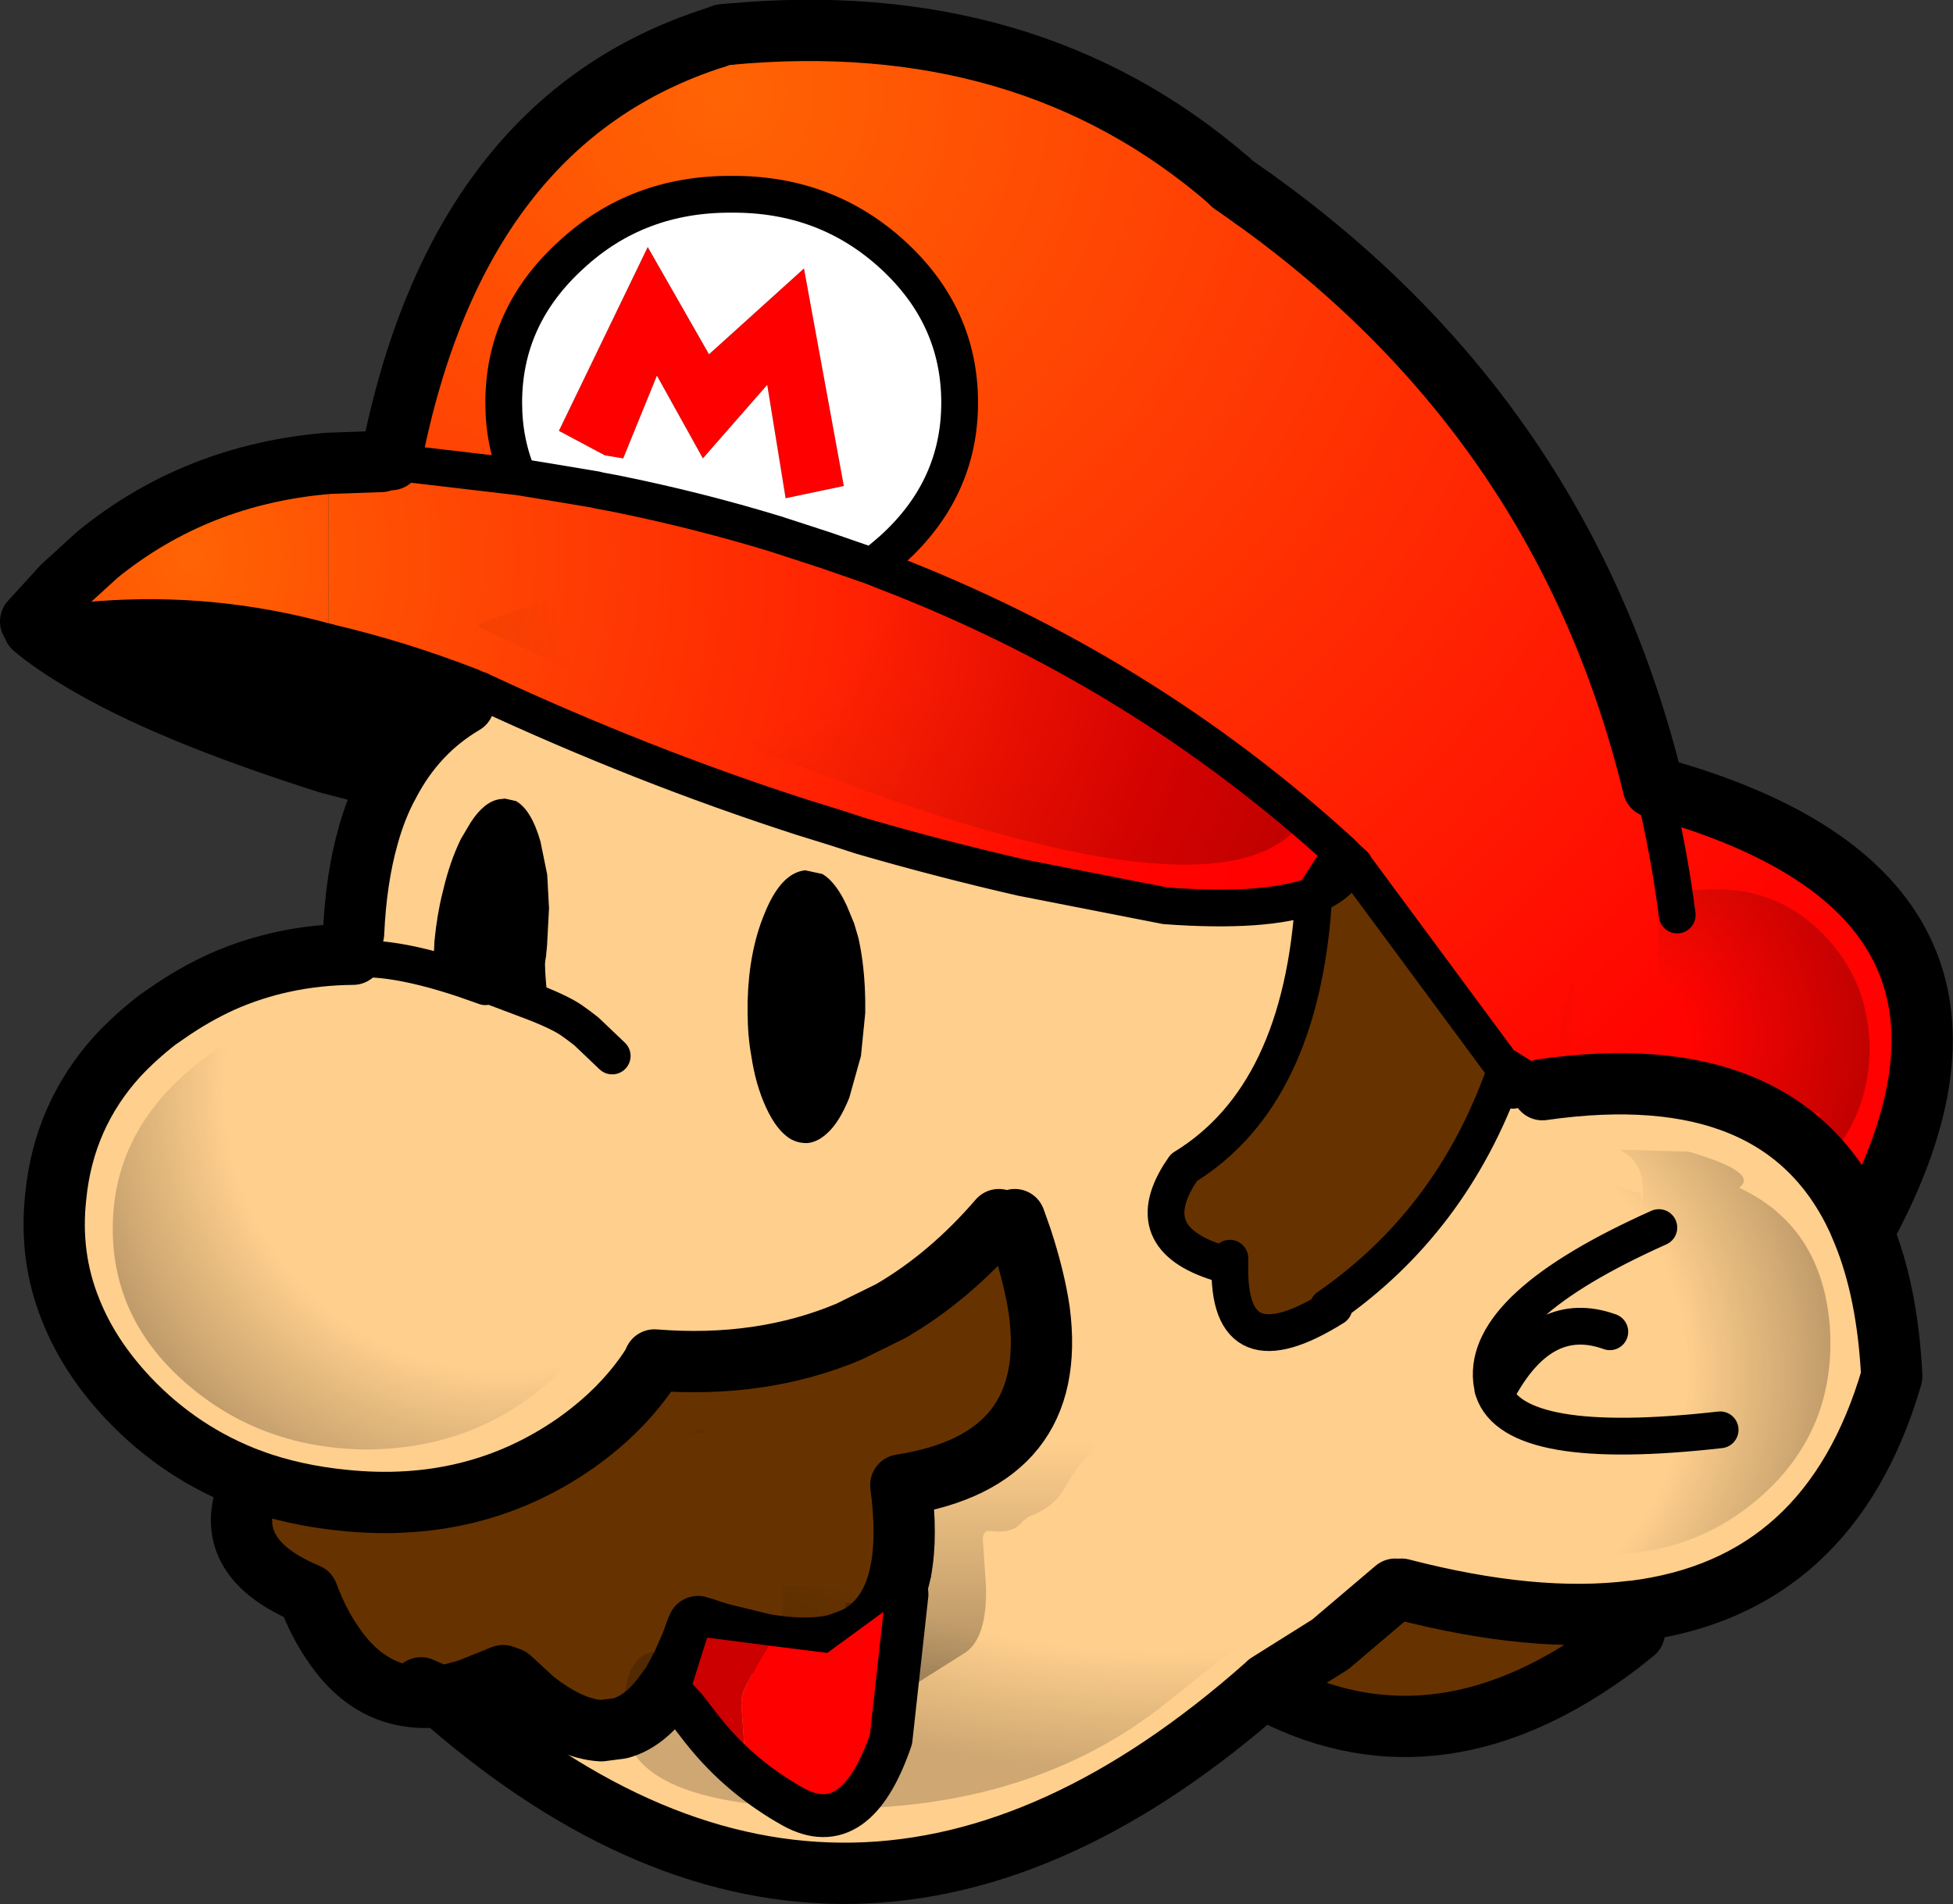
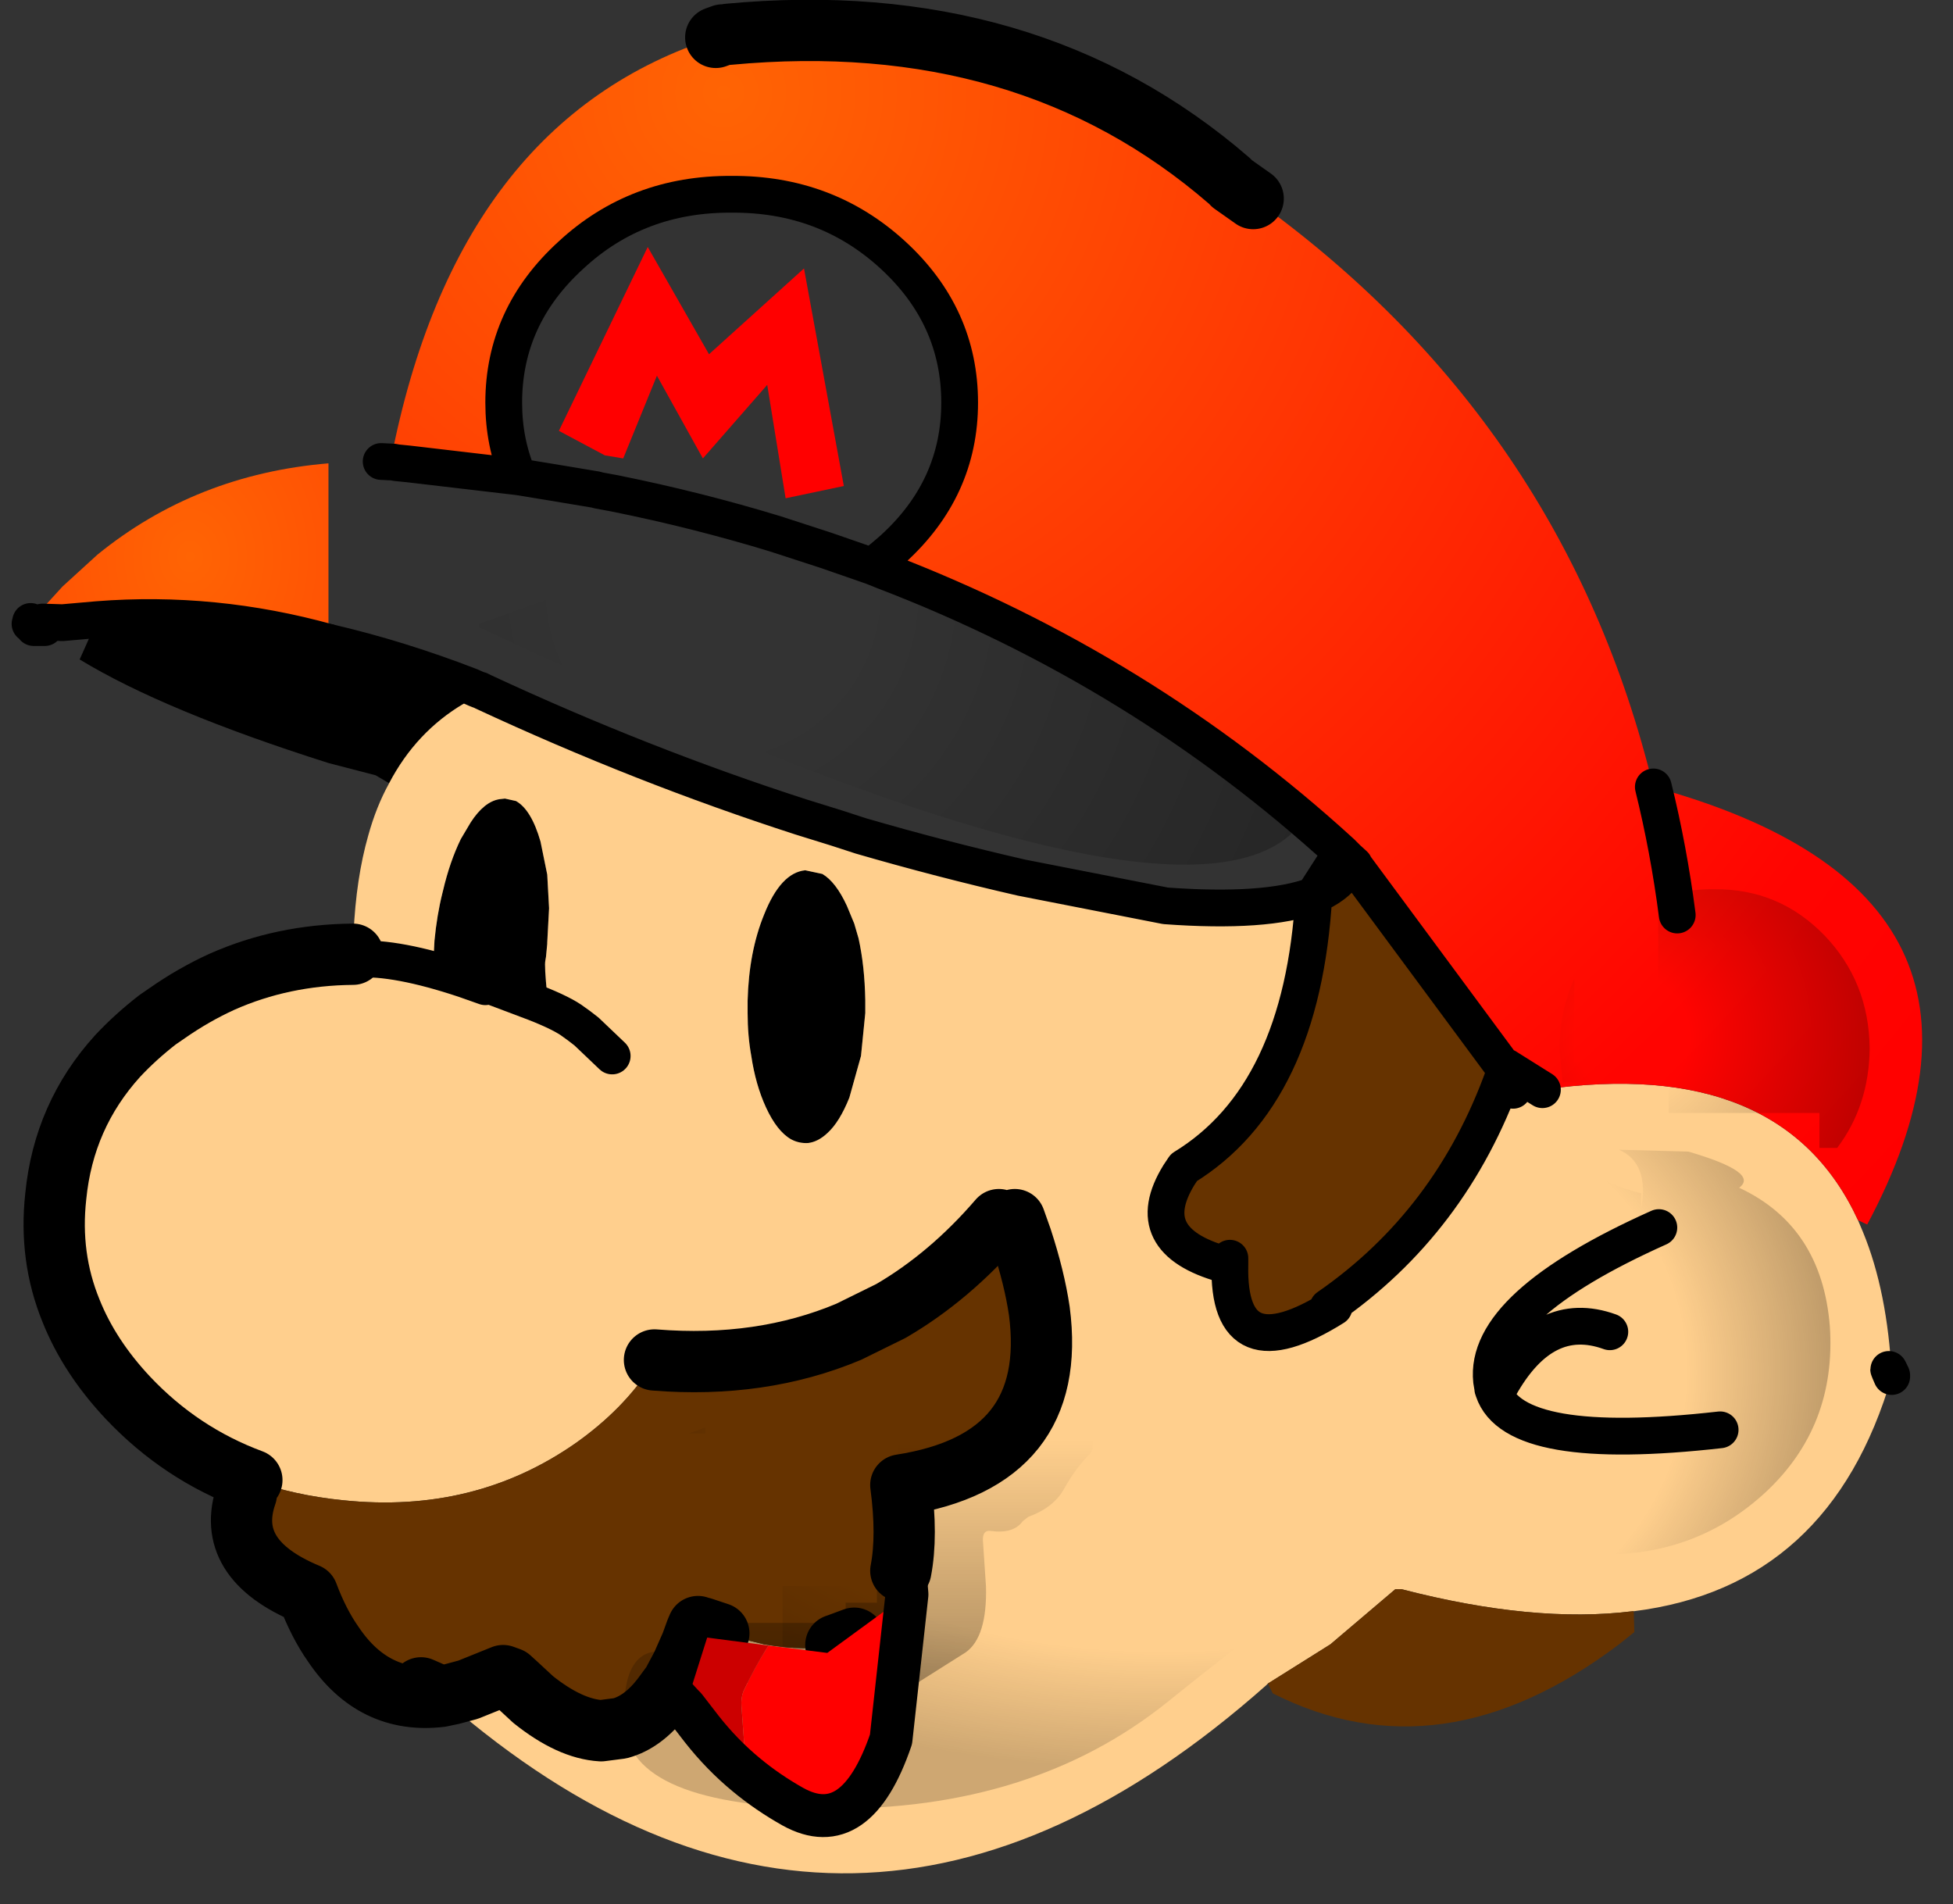
<svg xmlns="http://www.w3.org/2000/svg" height="155.35px" width="159.35px">
  <rect width="100%" height="100%" fill="#333333" stroke="none" />
  <g transform="matrix(1.0, 0.0, 0.0, 1.0, 4.4, 77.85)">
    <path d="M52.95 -40.45 L49.2 -47.2 46.45 -40.45 44.95 -40.7 41.2 -42.7 48.45 -57.7 53.45 -48.95 61.2 -55.95 64.45 -38.2 59.7 -37.2 58.2 -46.45 52.95 -40.45" fill="#ff0000" fill-rule="evenodd" stroke="none" />
    <path d="M27.35 -13.95 L26.25 -14.6 22.4 -15.6 22.4 -25.45 22.4 -15.6 Q9.0 -19.85 2.1 -24.05 L3.55 -27.3 Q13.05 -28.05 22.4 -25.45 28.2 -24.1 34.0 -21.85 L34.45 -21.05 33.45 -20.45 Q29.55 -18.15 27.35 -13.95 M33.55 1.95 L30.95 0.8 30.95 0.3 31.0 -0.15 31.05 -1.1 Q31.25 -3.2 31.7 -5.0 L31.75 -5.2 Q32.3 -7.55 33.2 -9.4 L34.0 -10.75 Q35.1 -12.45 36.35 -12.65 L36.8 -12.7 37.7 -12.5 Q38.95 -11.8 39.7 -9.2 L40.25 -6.5 40.4 -3.75 40.25 -0.95 40.25 -0.85 40.15 0.2 40.1 0.5 Q40.0 0.9 40.25 3.35 L39.3 3.1 37.1 2.6 35.15 2.2 33.8 1.95 33.6 1.9 33.45 1.9 33.55 1.95 35.2 2.65 33.55 1.95 M62.7 -6.55 Q63.8 -5.9 64.7 -3.95 L65.3 -2.5 65.65 -1.3 Q66.15 0.95 66.2 3.75 L66.2 4.75 66.2 4.8 65.85 8.3 64.9 11.7 Q64.1 13.7 63.1 14.6 62.35 15.3 61.55 15.4 60.8 15.45 60.15 15.1 59.0 14.45 58.1 12.5 57.25 10.65 56.9 8.3 56.6 6.65 56.6 4.8 L56.6 3.8 Q56.7 -0.2 57.95 -3.25 59.3 -6.65 61.3 -6.85 L62.7 -6.55" fill="#000000" fill-rule="evenodd" stroke="none" />
    <path d="M147.6 22.65 Q149.6 27.5 149.95 34.35 149.45 33.3 149.95 34.45 144.95 51.6 128.9 53.6 L128.8 53.6 Q120.75 54.6 109.95 51.8 L109.45 51.8 104.15 56.3 99.05 59.5 98.9 59.65 Q65.05 89.65 32.0 60.95 L32.5 60.35 33.8 60.0 36.65 58.85 37.2 59.05 37.75 59.55 39.1 60.8 Q42.1 63.2 44.65 63.35 L46.2 63.15 Q48.05 62.65 49.6 60.65 L50.45 59.5 51.25 58.0 52.0 56.3 52.4 55.2 54.25 55.4 52.4 55.2 50.5 61.25 52.4 55.2 52.55 54.85 52.9 54.95 54.25 55.4 57.95 56.3 Q61.35 56.9 63.8 56.35 L63.95 56.3 65.3 55.8 64.85 56.45 63.8 56.35 64.85 56.45 65.3 55.8 Q68.3 54.35 69.1 50.3 69.65 47.45 69.1 43.3 82.0 41.3 80.4 29.1 80.0 26.4 78.95 23.2 L78.4 21.65 77.1 21.65 Q73.1 26.3 68.3 29.1 L64.85 30.8 Q57.7 33.8 49.0 33.1 L48.75 33.6 Q46.45 37.15 42.55 39.9 34.3 45.65 23.65 44.55 19.6 44.15 16.15 42.9 10.35 40.75 6.05 36.2 2.9 32.85 1.4 29.1 -0.4 24.7 0.15 19.75 0.8 13.15 5.2 8.3 6.65 6.75 8.45 5.35 L9.25 4.8 Q11.4 3.3 13.7 2.25 18.65 0.05 24.4 0.0 L24.5 0.0 24.45 -1.7 Q24.65 -6.2 25.65 -9.7 26.3 -12.05 27.35 -13.95 29.55 -18.15 33.45 -20.45 L34.45 -21.05 34.0 -21.85 34.45 -21.65 34.7 -21.55 34.75 -21.55 35.05 -21.4 Q47.95 -15.4 60.95 -11.2 L63.85 -10.3 65.85 -9.65 Q72.4 -7.75 78.95 -6.25 L90.7 -3.95 Q98.9 -3.35 102.8 -4.8 101.85 11.5 92.2 17.4 L91.8 18.0 Q88.5 23.35 95.45 25.3 L95.95 25.35 Q95.75 34.25 104.45 28.8 L103.95 28.8 Q114.0 21.85 118.3 9.85 L118.95 10.1 119.05 10.25 119.0 10.15 121.45 11.05 Q141.0 8.25 147.2 21.7 L147.6 22.65 M118.45 9.45 L118.5 9.2 118.6 9.6 118.45 9.45 M37.1 2.6 L39.3 3.1 40.25 3.35 Q40.0 0.9 40.1 0.5 L40.15 0.2 40.25 -0.85 40.25 -0.95 40.4 -3.75 40.25 -6.5 39.7 -9.2 Q38.95 -11.8 37.7 -12.5 L36.8 -12.7 36.35 -12.65 Q35.1 -12.45 34.0 -10.75 L33.2 -9.4 Q32.3 -7.55 31.75 -5.2 L31.7 -5.0 Q31.25 -3.2 31.05 -1.1 L31.0 -0.15 30.95 0.3 30.95 0.8 33.55 1.95 33.5 2.05 35.2 2.65 35.8 2.65 37.1 2.6 M45.55 8.3 L43.45 6.3 42.8 5.8 42.45 5.55 Q41.55 4.85 39.25 3.95 L36.2 2.8 35.8 2.65 36.2 2.8 39.25 3.95 Q41.55 4.85 42.45 5.55 L42.8 5.8 43.45 6.3 45.55 8.3 M62.7 -6.55 L61.3 -6.85 Q59.3 -6.65 57.95 -3.25 56.7 -0.2 56.6 3.8 L56.6 4.8 Q56.6 6.65 56.9 8.3 57.25 10.65 58.1 12.5 59.0 14.45 60.15 15.1 60.8 15.45 61.55 15.4 62.35 15.3 63.1 14.6 64.1 13.7 64.9 11.7 L65.85 8.3 66.2 4.8 66.2 4.75 66.2 3.75 Q66.15 0.95 65.65 -1.3 L65.3 -2.5 64.7 -3.95 Q63.8 -5.9 62.7 -6.55 M119.05 11.1 L119.05 10.25 119.05 11.1 M117.45 35.5 L117.45 35.55 117.45 35.6 Q119.15 40.7 135.95 38.8 119.15 40.7 117.45 35.6 L117.45 35.55 117.45 35.5 117.95 35.3 117.4 35.4 117.4 35.45 117.45 35.5 M130.95 22.3 Q116.65 28.7 117.3 34.8 L117.4 35.4 117.3 34.8 Q116.65 28.7 130.95 22.3 M126.95 30.8 Q121.55 28.85 117.95 35.3 121.55 28.85 126.95 30.8 M33.8 1.95 L34.1 2.05 34.35 2.15 34.0 2.05 33.6 1.9 33.8 1.95 M24.5 0.0 Q26.0 -0.05 23.4 0.3 L20.85 0.6 24.7 0.4 Q27.95 0.2 33.5 2.05 27.95 0.2 24.7 0.4 L20.85 0.6 23.4 0.3 Q26.0 -0.05 24.5 0.0 M70.9 47.7 L69.1 50.3 70.9 47.7" fill="#ffcf8d" fill-rule="evenodd" stroke="none" />
    <path d="M128.9 53.6 L128.95 55.3 127.7 56.3 Q113.2 67.25 99.45 60.3 L99.05 59.5 104.15 56.3 109.45 51.8 109.95 51.8 Q120.75 54.6 128.8 53.6 L128.9 53.6 M31.55 60.55 Q26.1 61.2 22.8 56.3 21.6 54.6 20.7 52.2 13.85 49.35 15.7 44.05 L16.15 42.9 Q19.6 44.15 23.65 44.55 34.3 45.65 42.55 39.9 46.45 37.15 48.75 33.6 L49.0 33.1 Q57.7 33.8 64.85 30.8 L68.3 29.1 Q73.1 26.3 77.1 21.65 L78.4 21.65 78.95 23.2 Q80.0 26.4 80.4 29.1 82.0 41.3 69.1 43.3 69.65 47.45 69.1 50.3 L65.3 55.8 69.1 50.3 Q68.3 54.35 65.3 55.8 L63.95 56.3 63.8 56.35 Q61.35 56.9 57.95 56.3 L54.25 55.4 52.9 54.95 52.55 54.85 52.4 55.2 52.0 56.3 51.25 58.0 50.45 59.5 49.6 60.65 Q48.05 62.65 46.2 63.15 L44.65 63.35 Q42.1 63.2 39.1 60.8 L37.75 59.55 37.2 59.05 36.65 58.85 33.8 60.0 32.5 60.35 31.55 60.55 29.95 59.85 31.55 60.55 M106.1 -7.25 L118.45 9.45 118.3 9.85 Q114.0 21.85 103.95 28.8 L104.45 28.8 Q95.75 34.25 95.95 25.35 L95.45 25.3 Q88.5 23.35 91.8 18.0 L92.2 17.4 Q101.85 11.5 102.8 -4.8 104.6 -5.55 105.4 -6.75 L106.1 -7.25 M95.95 24.8 L95.95 25.35 95.95 24.8 M63.8 56.35 L54.25 55.4 63.8 56.35" fill="#663300" fill-rule="evenodd" stroke="none" />
-     <path d="M37.9 -38.95 Q36.7 -41.75 36.7 -45.0 36.7 -52.05 42.2 -57.05 47.6 -62.05 55.3 -62.0 63.0 -62.05 68.45 -57.05 73.9 -52.05 73.9 -45.0 73.9 -38.0 68.45 -33.05 67.6 -32.3 66.75 -31.65 L63.0 -32.95 58.85 -34.3 Q52.45 -36.25 45.75 -37.6 L44.4 -37.85 44.25 -37.9 40.65 -38.5 37.9 -38.95 M52.95 -40.45 L58.2 -46.45 59.7 -37.2 64.45 -38.2 61.2 -55.95 53.45 -48.95 48.45 -57.7 41.2 -42.7 44.95 -40.7 46.45 -40.45 49.2 -47.2 52.95 -40.45" fill="#ffffff" fill-rule="evenodd" stroke="none" />
    <path d="M27.5 -40.15 L27.5 -40.35 27.95 -40.1 27.7 -40.15 27.5 -40.15" fill="url(#gradient0)" fill-rule="evenodd" stroke="none" />
    <path d="M26.7 -40.2 L27.25 -40.2 27.5 -40.15 27.7 -40.15 26.7 -40.2" fill="url(#gradient1)" fill-rule="evenodd" stroke="none" />
    <path d="M27.95 -40.1 L27.5 -40.35 28.95 -40.0 27.95 -40.1" fill="url(#gradient2)" fill-rule="evenodd" stroke="none" />
    <path d="M54.55 -75.0 L55.0 -75.05 Q79.45 -77.35 95.9 -63.1 L96.15 -62.85 97.85 -61.65 Q123.25 -43.5 130.5 -13.65 162.35 -4.95 147.95 22.05 L147.2 21.7 Q141.0 8.25 121.45 11.05 L118.5 9.2 118.45 9.45 106.1 -7.25 106.1 -7.3 105.55 -7.8 105.05 -8.3 Q88.75 -23.2 67.75 -31.25 L68.45 -33.05 Q73.9 -38.0 73.9 -45.0 73.9 -52.05 68.45 -57.05 63.0 -62.05 55.3 -62.0 47.6 -62.05 42.2 -57.05 36.7 -52.05 36.7 -45.0 36.7 -41.75 37.9 -38.95 L28.95 -40.0 27.5 -40.35 Q32.9 -68.1 54.0 -74.8 L54.55 -75.0 M132.45 -3.2 Q131.75 -8.6 130.5 -13.65 131.75 -8.6 132.45 -3.2" fill="url(#gradient3)" fill-rule="evenodd" stroke="none" />
-     <path d="M22.4 -25.45 L22.4 -40.05 26.7 -40.2 27.7 -40.15 27.95 -40.1 28.95 -40.0 37.9 -38.95 40.65 -38.5 44.25 -37.9 44.4 -37.85 45.75 -37.6 Q52.45 -36.25 58.85 -34.3 L63.0 -32.95 66.75 -31.65 67.75 -31.25 Q88.75 -23.2 105.05 -8.3 L102.8 -4.8 Q98.9 -3.35 90.7 -3.95 L78.95 -6.25 Q72.4 -7.75 65.85 -9.65 L63.85 -10.3 60.95 -11.2 Q47.95 -15.4 35.05 -21.4 L34.75 -21.55 34.7 -21.55 34.45 -21.65 34.0 -21.85 Q28.2 -24.1 22.4 -25.45" fill="url(#gradient4)" fill-rule="evenodd" stroke="none" />
    <path d="M22.4 -40.05 L22.4 -25.45 Q13.05 -28.05 3.55 -27.3 L0.7 -27.05 -0.85 -27.1 -0.9 -27.1 -0.95 -27.1 -1.35 -27.1 -1.9 -27.15 0.7 -30.0 3.55 -32.6 Q11.6 -39.15 22.4 -40.05 M-1.65 -26.65 L-1.95 -26.95 -1.65 -27.0 -0.9 -26.7 -1.95 -26.95 -0.9 -26.7 -0.95 -26.65 -1.65 -26.65" fill="url(#gradient5)" fill-rule="evenodd" stroke="none" />
    <path d="M37.1 2.6 L35.8 2.65 34.35 2.15 35.8 2.65 35.2 2.65 33.55 1.95 33.6 1.9 34.0 2.05 34.35 2.15 34.1 2.05 33.8 1.95 35.15 2.2 37.1 2.6" fill="#febf74" fill-rule="evenodd" stroke="none" />
    <path d="M55.0 -75.05 Q79.45 -77.35 95.9 -63.1 M96.15 -62.85 L97.85 -61.65 M31.55 60.55 Q26.1 61.2 22.8 56.3 21.6 54.6 20.7 52.2 13.85 49.35 15.7 44.05 M16.15 42.9 Q10.35 40.75 6.05 36.2 2.9 32.85 1.4 29.1 -0.4 24.7 0.15 19.75 0.8 13.15 5.2 8.3 6.65 6.75 8.45 5.35 L9.25 4.8 Q11.4 3.3 13.7 2.25 18.65 0.05 24.4 0.0 M54.0 -74.8 L54.55 -75.0 M69.1 50.3 Q69.65 47.45 69.1 43.3 82.0 41.3 80.4 29.1 80.0 26.4 78.95 23.2 L78.4 21.65 M77.1 21.65 Q73.1 26.3 68.3 29.1 L64.85 30.8 Q57.7 33.8 49.0 33.1 M32.5 60.35 L31.55 60.55 29.95 59.85 M52.4 55.2 L52.0 56.3 51.25 58.0 50.45 59.5 49.6 60.65 Q48.05 62.65 46.2 63.15 L44.65 63.35 Q42.1 63.2 39.1 60.8 L37.75 59.55 37.2 59.05 36.65 58.85 33.8 60.0 32.5 60.35 M63.8 56.35 L63.95 56.3 65.3 55.8 M52.9 54.95 L54.25 55.4 M52.4 55.2 L52.55 54.85" fill="none" stroke="#000000" stroke-linecap="round" stroke-linejoin="round" stroke-width="5.0" />
-     <path d="M54.55 -75.0 L55.0 -75.05 M95.9 -63.1 L96.15 -62.85 M97.85 -61.65 Q123.25 -43.5 130.5 -13.65 162.35 -4.95 147.95 22.05 L147.6 22.65 Q149.6 27.5 149.95 34.35 L149.95 34.45 Q144.95 51.6 128.9 53.6 L128.8 53.6 Q120.75 54.6 109.95 51.8 M128.95 55.3 L127.7 56.3 Q113.2 67.25 99.45 60.3 M99.05 59.5 L98.9 59.65 Q65.05 89.65 32.0 60.95 L31.55 60.55 M24.45 -1.7 Q24.65 -6.2 25.65 -9.7 26.3 -12.05 27.35 -13.95 29.55 -18.15 33.45 -20.45 M26.25 -14.6 L22.4 -15.6 Q9.0 -19.85 2.1 -24.05 -0.1 -25.35 -1.65 -26.65 M22.4 -40.05 L26.7 -40.2 M27.5 -40.35 Q32.9 -68.1 54.0 -74.8 M121.45 11.05 Q141.0 8.25 147.2 21.7 L147.6 22.65 M22.4 -40.05 Q11.6 -39.15 3.55 -32.6 L0.7 -30.0 -1.9 -27.15 M109.45 51.8 L104.15 56.3 99.05 59.5 M48.75 33.6 Q46.45 37.15 42.55 39.9 34.3 45.65 23.65 44.55 19.6 44.15 16.15 42.9 M63.8 56.35 Q61.35 56.9 57.95 56.3 L54.25 55.4 M65.3 55.8 Q68.3 54.35 69.1 50.3" fill="none" stroke="#000000" stroke-linecap="round" stroke-linejoin="round" stroke-width="5.0" />
    <path d="M37.9 -38.95 Q36.7 -41.75 36.7 -45.0 36.7 -52.05 42.2 -57.05 47.6 -62.05 55.3 -62.0 63.0 -62.05 68.45 -57.05 73.9 -52.05 73.9 -45.0 73.9 -38.0 68.45 -33.05 67.6 -32.3 66.75 -31.65 L67.75 -31.25 Q88.75 -23.2 105.05 -8.3 L105.55 -7.8 106.1 -7.3 106.1 -7.25 118.45 9.45 118.5 9.2 121.45 11.05 M27.7 -40.15 L27.95 -40.1 28.95 -40.0 37.9 -38.95 40.65 -38.5 44.25 -37.9 44.4 -37.85 45.75 -37.6 Q52.45 -36.25 58.85 -34.3 L63.0 -32.95 66.75 -31.65 M26.7 -40.2 L27.7 -40.15 M34.0 -21.85 L34.45 -21.65 34.7 -21.55 34.75 -21.55 35.05 -21.4 Q47.95 -15.4 60.95 -11.2 L63.85 -10.3 65.85 -9.65 Q72.4 -7.75 78.95 -6.25 L90.7 -3.95 Q98.9 -3.35 102.8 -4.8 L105.05 -8.3 M22.4 -25.45 Q28.2 -24.1 34.0 -21.85 M102.8 -4.8 Q104.6 -5.55 105.4 -6.75 M130.5 -13.65 Q131.75 -8.6 132.45 -3.2 M149.95 34.35 Q149.45 33.3 149.95 34.45 M118.3 9.85 Q114.0 21.85 103.95 28.8 M104.45 28.8 Q95.75 34.25 95.95 25.35 L95.95 24.8 M95.45 25.3 Q88.5 23.35 91.8 18.0 L92.2 17.4 Q101.85 11.5 102.8 -4.8 M118.45 9.45 L118.6 9.6 118.95 10.1 119.05 10.25 119.0 10.15 118.5 9.2 M118.3 9.85 L118.45 9.45 M119.05 10.25 L119.05 11.1 M135.95 38.8 Q119.15 40.7 117.45 35.6 L117.45 35.55 117.45 35.5 117.4 35.45 117.4 35.4 117.3 34.8 Q116.65 28.7 130.95 22.3 M117.95 35.3 Q121.55 28.85 126.95 30.8" fill="none" stroke="#000000" stroke-linecap="round" stroke-linejoin="round" stroke-width="3.0" />
    <path d="M24.4 0.0 L24.5 0.0 Q26.0 -0.05 23.4 0.3 L20.85 0.6 24.7 0.4 Q27.95 0.2 33.5 2.05 L35.2 2.65 M-0.95 -27.1 L-0.9 -27.1 -0.85 -27.1 0.7 -27.05 3.55 -27.3 Q13.05 -28.05 22.4 -25.45 M-1.65 -27.0 L-1.9 -27.15 M35.8 2.65 L36.2 2.8 39.25 3.95 Q41.55 4.85 42.45 5.55 L42.8 5.8 43.45 6.3 45.55 8.3 M33.8 1.95 L34.1 2.05 34.35 2.15 35.8 2.65 M33.6 1.9 L34.0 2.05 34.35 2.15 M-0.95 -26.65 L-0.75 -26.65 -0.9 -26.7 -0.95 -26.65 -1.65 -26.65 M-0.9 -26.7 L-1.65 -27.0 M-1.95 -26.95 L-0.9 -26.7" fill="none" stroke="#000000" stroke-linecap="round" stroke-linejoin="round" stroke-width="3.0" />
-     <path d="M65.3 55.8 L64.85 56.45 63.8 56.35 54.25 55.4 52.4 55.2 50.5 61.25 M65.3 55.8 L69.1 50.3 70.9 47.7" fill="none" stroke="#000000" stroke-linecap="round" stroke-linejoin="round" stroke-width="0.25" />
-     <path d="M25.55 4.3 Q34.0 4.3 40.1 9.55 46.2 14.85 46.2 22.4 46.2 29.9 40.1 35.15 34.0 40.35 25.55 40.4 17.05 40.35 10.95 35.15 4.8 29.9 4.8 22.4 4.8 14.85 10.95 9.55 17.05 4.3 25.55 4.3" fill="url(#gradient6)" fill-rule="evenodd" stroke="none" />
    <path d="M51.8 39.1 L53.15 38.6 53.15 39.1 51.8 39.1" fill="url(#gradient7)" fill-rule="evenodd" stroke="none" />
    <path d="M127.7 15.95 L133.35 16.1 Q139.2 17.8 137.5 19.05 144.25 22.2 144.9 30.35 145.45 38.5 139.65 43.9 133.8 49.3 125.5 48.95 117.2 48.55 111.35 43.5 105.55 38.45 105.6 31.25 105.55 24.0 111.35 18.95 113.8 16.85 116.7 15.6 L116.7 15.8 122.6 15.8 122.85 16.05 Q125.8 18.6 129.5 19.5 L129.5 20.8 Q130.2 17.05 127.7 15.95" fill="url(#gradient8)" fill-rule="evenodd" stroke="none" />
    <path d="M101.0 -10.3 L101.15 -10.0 101.1 -9.95 101.0 -10.3" fill="url(#gradient9)" fill-rule="evenodd" stroke="none" />
    <path d="M101.1 -9.95 L101.0 -10.3 101.1 -9.95" fill="url(#gradient10)" fill-rule="evenodd" stroke="none" />
    <path d="M130.9 -4.5 Q133.0 -5.35 135.5 -5.3 140.75 -5.35 144.45 -1.55 148.1 2.25 148.15 7.7 148.1 12.35 145.5 15.8 L144.05 15.8 144.05 12.95 131.75 12.95 131.75 10.45 123.1 10.45 122.85 7.8 Q122.85 4.6 124.05 2.0 L124.05 8.8 130.9 8.8 130.9 -4.5" fill="url(#gradient11)" fill-rule="evenodd" stroke="none" />
    <path d="M101.1 -9.95 Q90.9 -0.15 34.65 -26.7 L34.7 -26.95 57.75 -35.3 Q83.55 -26.85 101.0 -10.3 L101.1 -9.95" fill="url(#gradient12)" fill-rule="evenodd" stroke="none" />
    <path d="M104.0 51.55 Q101.75 52.2 90.8 61.05 79.8 69.85 63.3 69.7 46.85 69.55 46.55 62.7 46.2 55.85 50.6 57.05 L59.45 57.05 59.45 51.55 104.0 51.55" fill="url(#gradient13)" fill-rule="evenodd" stroke="none" />
    <path d="M85.25 38.2 Q84.75 39.15 84.75 40.35 L84.55 40.75 Q83.4 41.85 82.4 43.65 81.55 45.15 79.5 45.9 L79.05 46.25 Q78.3 47.3 76.45 47.05 75.75 46.95 75.8 47.85 L76.05 51.6 Q76.15 55.7 74.4 56.95 L70.6 59.35 Q68.55 60.5 67.6 60.4 66.65 60.25 66.7 60.05 L63.8 59.9 50.0 59.05 50.85 58.25 Q55.1 58.45 55.1 57.8 L54.95 57.1 54.4 56.05 54.1 55.65 Q53.4 55.3 53.3 54.55 L64.6 54.55 64.6 52.9 67.15 52.9 67.15 45.4 68.85 45.4 68.85 39.1 75.7 39.1 75.7 37.9 79.1 37.9 79.1 23.3 86.7 23.3 86.5 33.7 86.4 34.6 86.15 35.8 85.9 36.6 85.25 38.2" fill="url(#gradient14)" fill-rule="evenodd" stroke="none" />
    <path d="M69.6 52.25 L68.3 64.05 Q65.45 72.4 60.3 69.55 58.25 68.4 56.5 66.95 L56.1 61.35 Q56.05 60.7 56.25 60.15 57.15 58.2 58.3 56.4 L63.1 57.0 69.6 52.25" fill="#ff0000" fill-rule="evenodd" stroke="none" />
    <path d="M58.3 56.4 Q57.15 58.2 56.25 60.15 56.05 60.7 56.1 61.35 L56.5 66.95 Q54.5 65.3 52.85 63.2 L51.5 61.45 53.3 55.75 58.3 56.4" fill="#cc0000" fill-rule="evenodd" stroke="none" />
    <path d="M69.6 52.25 L69.6 52.2 69.45 50.4 M56.5 66.95 Q58.25 68.4 60.3 69.55 65.45 72.4 68.3 64.05 L69.6 52.25 M56.5 66.95 Q54.5 65.3 52.85 63.2 L51.5 61.45 51.3 61.25 50.15 60.0" fill="none" stroke="#000000" stroke-linecap="round" stroke-linejoin="round" stroke-width="3.5" />
  </g>
  <defs>
    <radialGradient cx="0" cy="0" gradientTransform="matrix(0.145, 0.0, 0.0, 0.145, 72.15, -69.85)" gradientUnits="userSpaceOnUse" id="gradient0" r="819.2" spreadMethod="pad">
      <stop offset="0.0" stop-color="#ff6404" />
      <stop offset="1.0" stop-color="#ff0000" />
    </radialGradient>
    <radialGradient cx="0" cy="0" gradientTransform="matrix(0.123, 0.0, 0.0, 0.123, 7.25, -31.6)" gradientUnits="userSpaceOnUse" id="gradient1" r="819.2" spreadMethod="pad">
      <stop offset="0.0" stop-color="#ff6404" />
      <stop offset="1.0" stop-color="#ff0000" />
    </radialGradient>
    <radialGradient cx="0" cy="0" gradientTransform="matrix(0.145, 0.0, 0.0, 0.145, 72.15, -69.85)" gradientUnits="userSpaceOnUse" id="gradient2" r="819.2" spreadMethod="pad">
      <stop offset="0.204" stop-color="#ff6404" />
      <stop offset="1.0" stop-color="#ff0000" />
    </radialGradient>
    <radialGradient cx="0" cy="0" gradientTransform="matrix(0.16, 0.0, 0.0, 0.16, 54.65, -70.3)" gradientUnits="userSpaceOnUse" id="gradient3" r="819.2" spreadMethod="pad">
      <stop offset="0.0" stop-color="#ff6404" />
      <stop offset="0.827" stop-color="#ff0401" />
      <stop offset="1.0" stop-color="#ff0000" />
    </radialGradient>
    <radialGradient cx="0" cy="0" gradientTransform="matrix(0.121, 0.0, 0.0, 0.121, 8.95, -32.45)" gradientUnits="userSpaceOnUse" id="gradient4" r="819.2" spreadMethod="pad">
      <stop offset="0.0" stop-color="#ff6404" />
      <stop offset="0.827" stop-color="#ff0401" />
      <stop offset="1.0" stop-color="#ff0000" />
    </radialGradient>
    <radialGradient cx="0" cy="0" gradientTransform="matrix(0.101, 0.0, 0.0, 0.121, 11.1, -32.45)" gradientUnits="userSpaceOnUse" id="gradient5" r="819.2" spreadMethod="pad">
      <stop offset="0.0" stop-color="#ff6404" />
      <stop offset="0.827" stop-color="#ff0401" />
      <stop offset="1.0" stop-color="#ff0000" />
    </radialGradient>
    <radialGradient cx="0" cy="0" gradientTransform="matrix(0.044, 0.0, 0.0, 0.044, 36.7, 11.2)" gradientUnits="userSpaceOnUse" id="gradient6" r="819.2" spreadMethod="pad">
      <stop offset="0.631" stop-color="#000000" stop-opacity="0.0" />
      <stop offset="1.0" stop-color="#000000" stop-opacity="0.263" />
    </radialGradient>
    <radialGradient cx="0" cy="0" gradientTransform="matrix(0.066, 0.0, 0.0, 0.032, 90.6, 40.3)" gradientUnits="userSpaceOnUse" id="gradient7" r="819.2" spreadMethod="pad">
      <stop offset="0.631" stop-color="#000000" stop-opacity="0.0" />
      <stop offset="1.0" stop-color="#000000" stop-opacity="0.263" />
    </radialGradient>
    <radialGradient cx="0" cy="0" gradientTransform="matrix(0.042, 0.0, 0.0, 0.042, 111.45, 34.1)" gradientUnits="userSpaceOnUse" id="gradient8" r="819.2" spreadMethod="pad">
      <stop offset="0.631" stop-color="#000000" stop-opacity="0.0" />
      <stop offset="1.0" stop-color="#000000" stop-opacity="0.263" />
    </radialGradient>
    <radialGradient cx="0" cy="0" gradientTransform="matrix(0.066, 0.0, 0.0, 0.066, 88.0, -17.05)" gradientUnits="userSpaceOnUse" id="gradient9" r="819.2" spreadMethod="pad">
      <stop offset="0.631" stop-color="#000000" stop-opacity="0.0" />
      <stop offset="1.0" stop-color="#000000" stop-opacity="0.263" />
    </radialGradient>
    <radialGradient cx="0" cy="0" gradientTransform="matrix(0.066, 0.0, 0.0, 0.066, 87.55, -15.4)" gradientUnits="userSpaceOnUse" id="gradient10" r="819.2" spreadMethod="pad">
      <stop offset="0.631" stop-color="#000000" stop-opacity="0.0" />
      <stop offset="1.0" stop-color="#000000" stop-opacity="0.263" />
    </radialGradient>
    <radialGradient cx="0" cy="0" gradientTransform="matrix(0.024, 0.0, 0.0, 0.026, 128.8, 6.75)" gradientUnits="userSpaceOnUse" id="gradient11" r="819.2" spreadMethod="pad">
      <stop offset="0.235" stop-color="#000000" stop-opacity="0.0" />
      <stop offset="1.0" stop-color="#000000" stop-opacity="0.251" />
    </radialGradient>
    <radialGradient cx="0" cy="0" gradientTransform="matrix(0.063, 0.0, 0.0, 0.063, 53.8, -29.55)" gradientUnits="userSpaceOnUse" id="gradient12" r="819.2" spreadMethod="pad">
      <stop offset="0.235" stop-color="#000000" stop-opacity="0.0" />
      <stop offset="1.0" stop-color="#000000" stop-opacity="0.251" />
    </radialGradient>
    <radialGradient cx="0" cy="0" gradientTransform="matrix(0.066, 0.0, 0.0, 0.032, 90.6, 40.3)" gradientUnits="userSpaceOnUse" id="gradient13" r="819.2" spreadMethod="pad">
      <stop offset="0.631" stop-color="#000000" stop-opacity="0.0" />
      <stop offset="1.0" stop-color="#000000" stop-opacity="0.192" />
    </radialGradient>
    <linearGradient gradientTransform="matrix(0.0, 0.016, -0.02, 0.0, 70.0, 46.6)" gradientUnits="userSpaceOnUse" id="gradient14" spreadMethod="pad" x1="-819.2" x2="819.2">
      <stop offset="0.235" stop-color="#000000" stop-opacity="0.0" />
      <stop offset="1.0" stop-color="#000000" stop-opacity="0.322" />
    </linearGradient>
  </defs>
</svg>